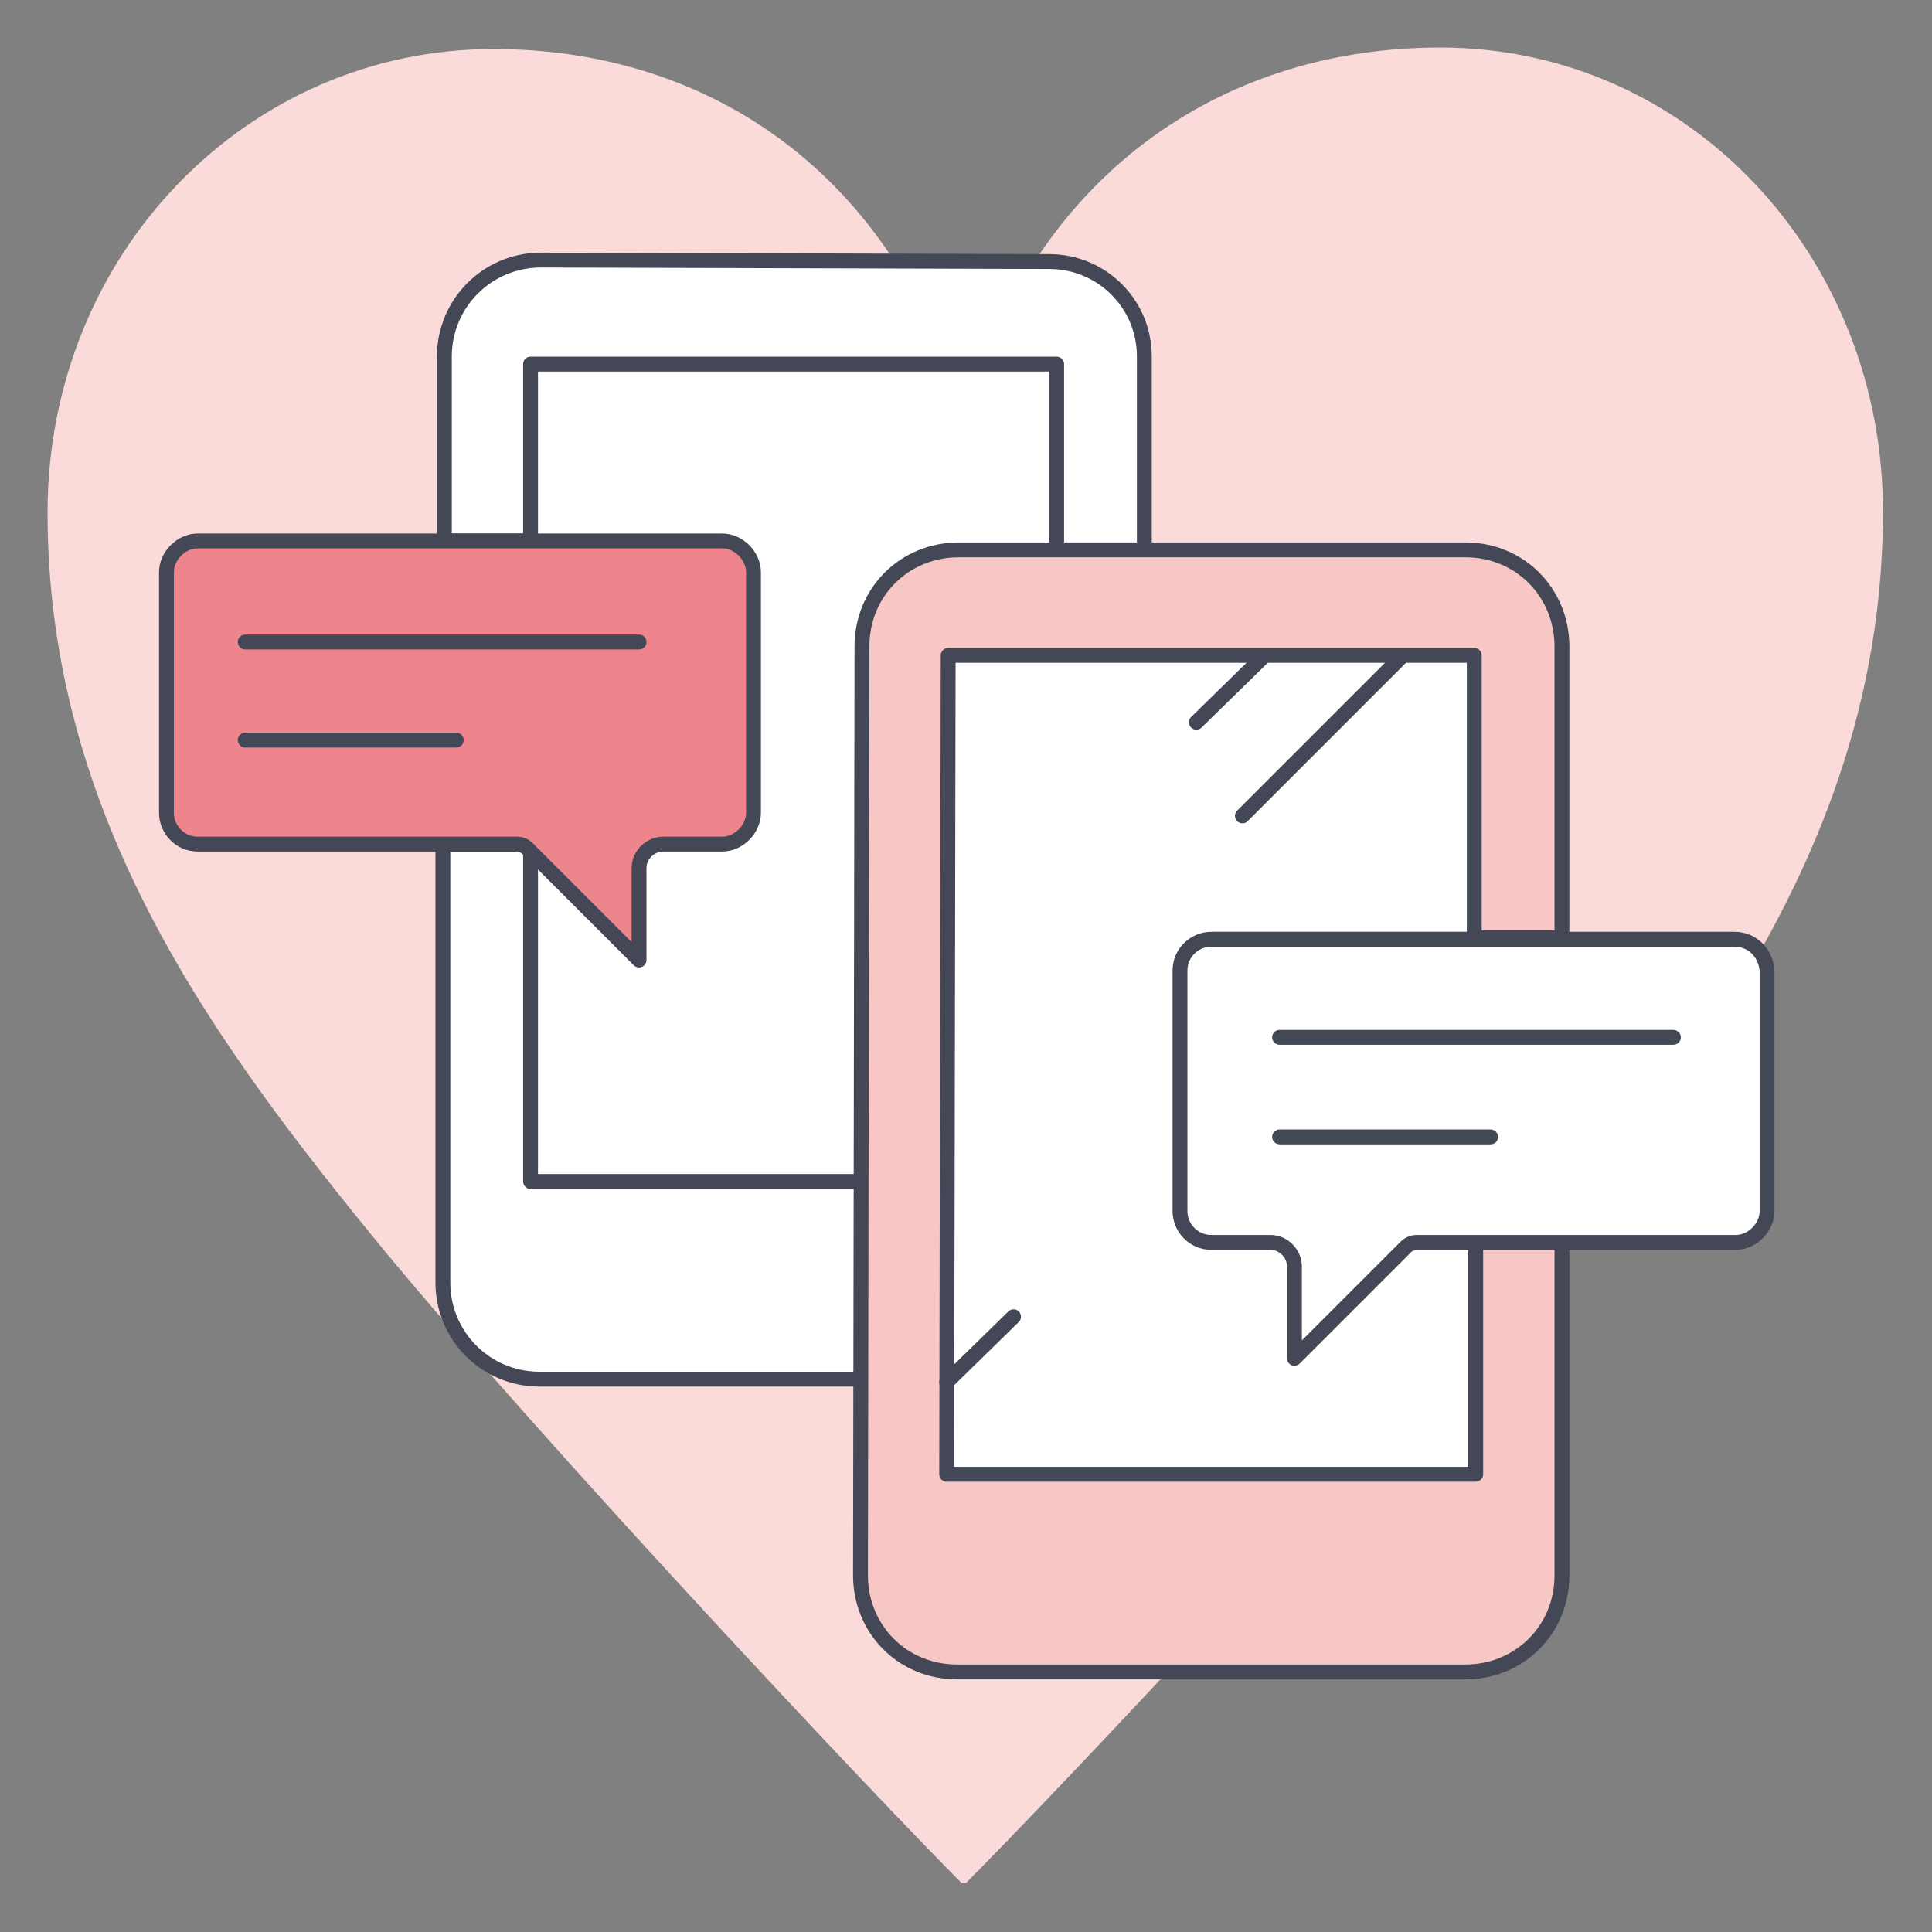
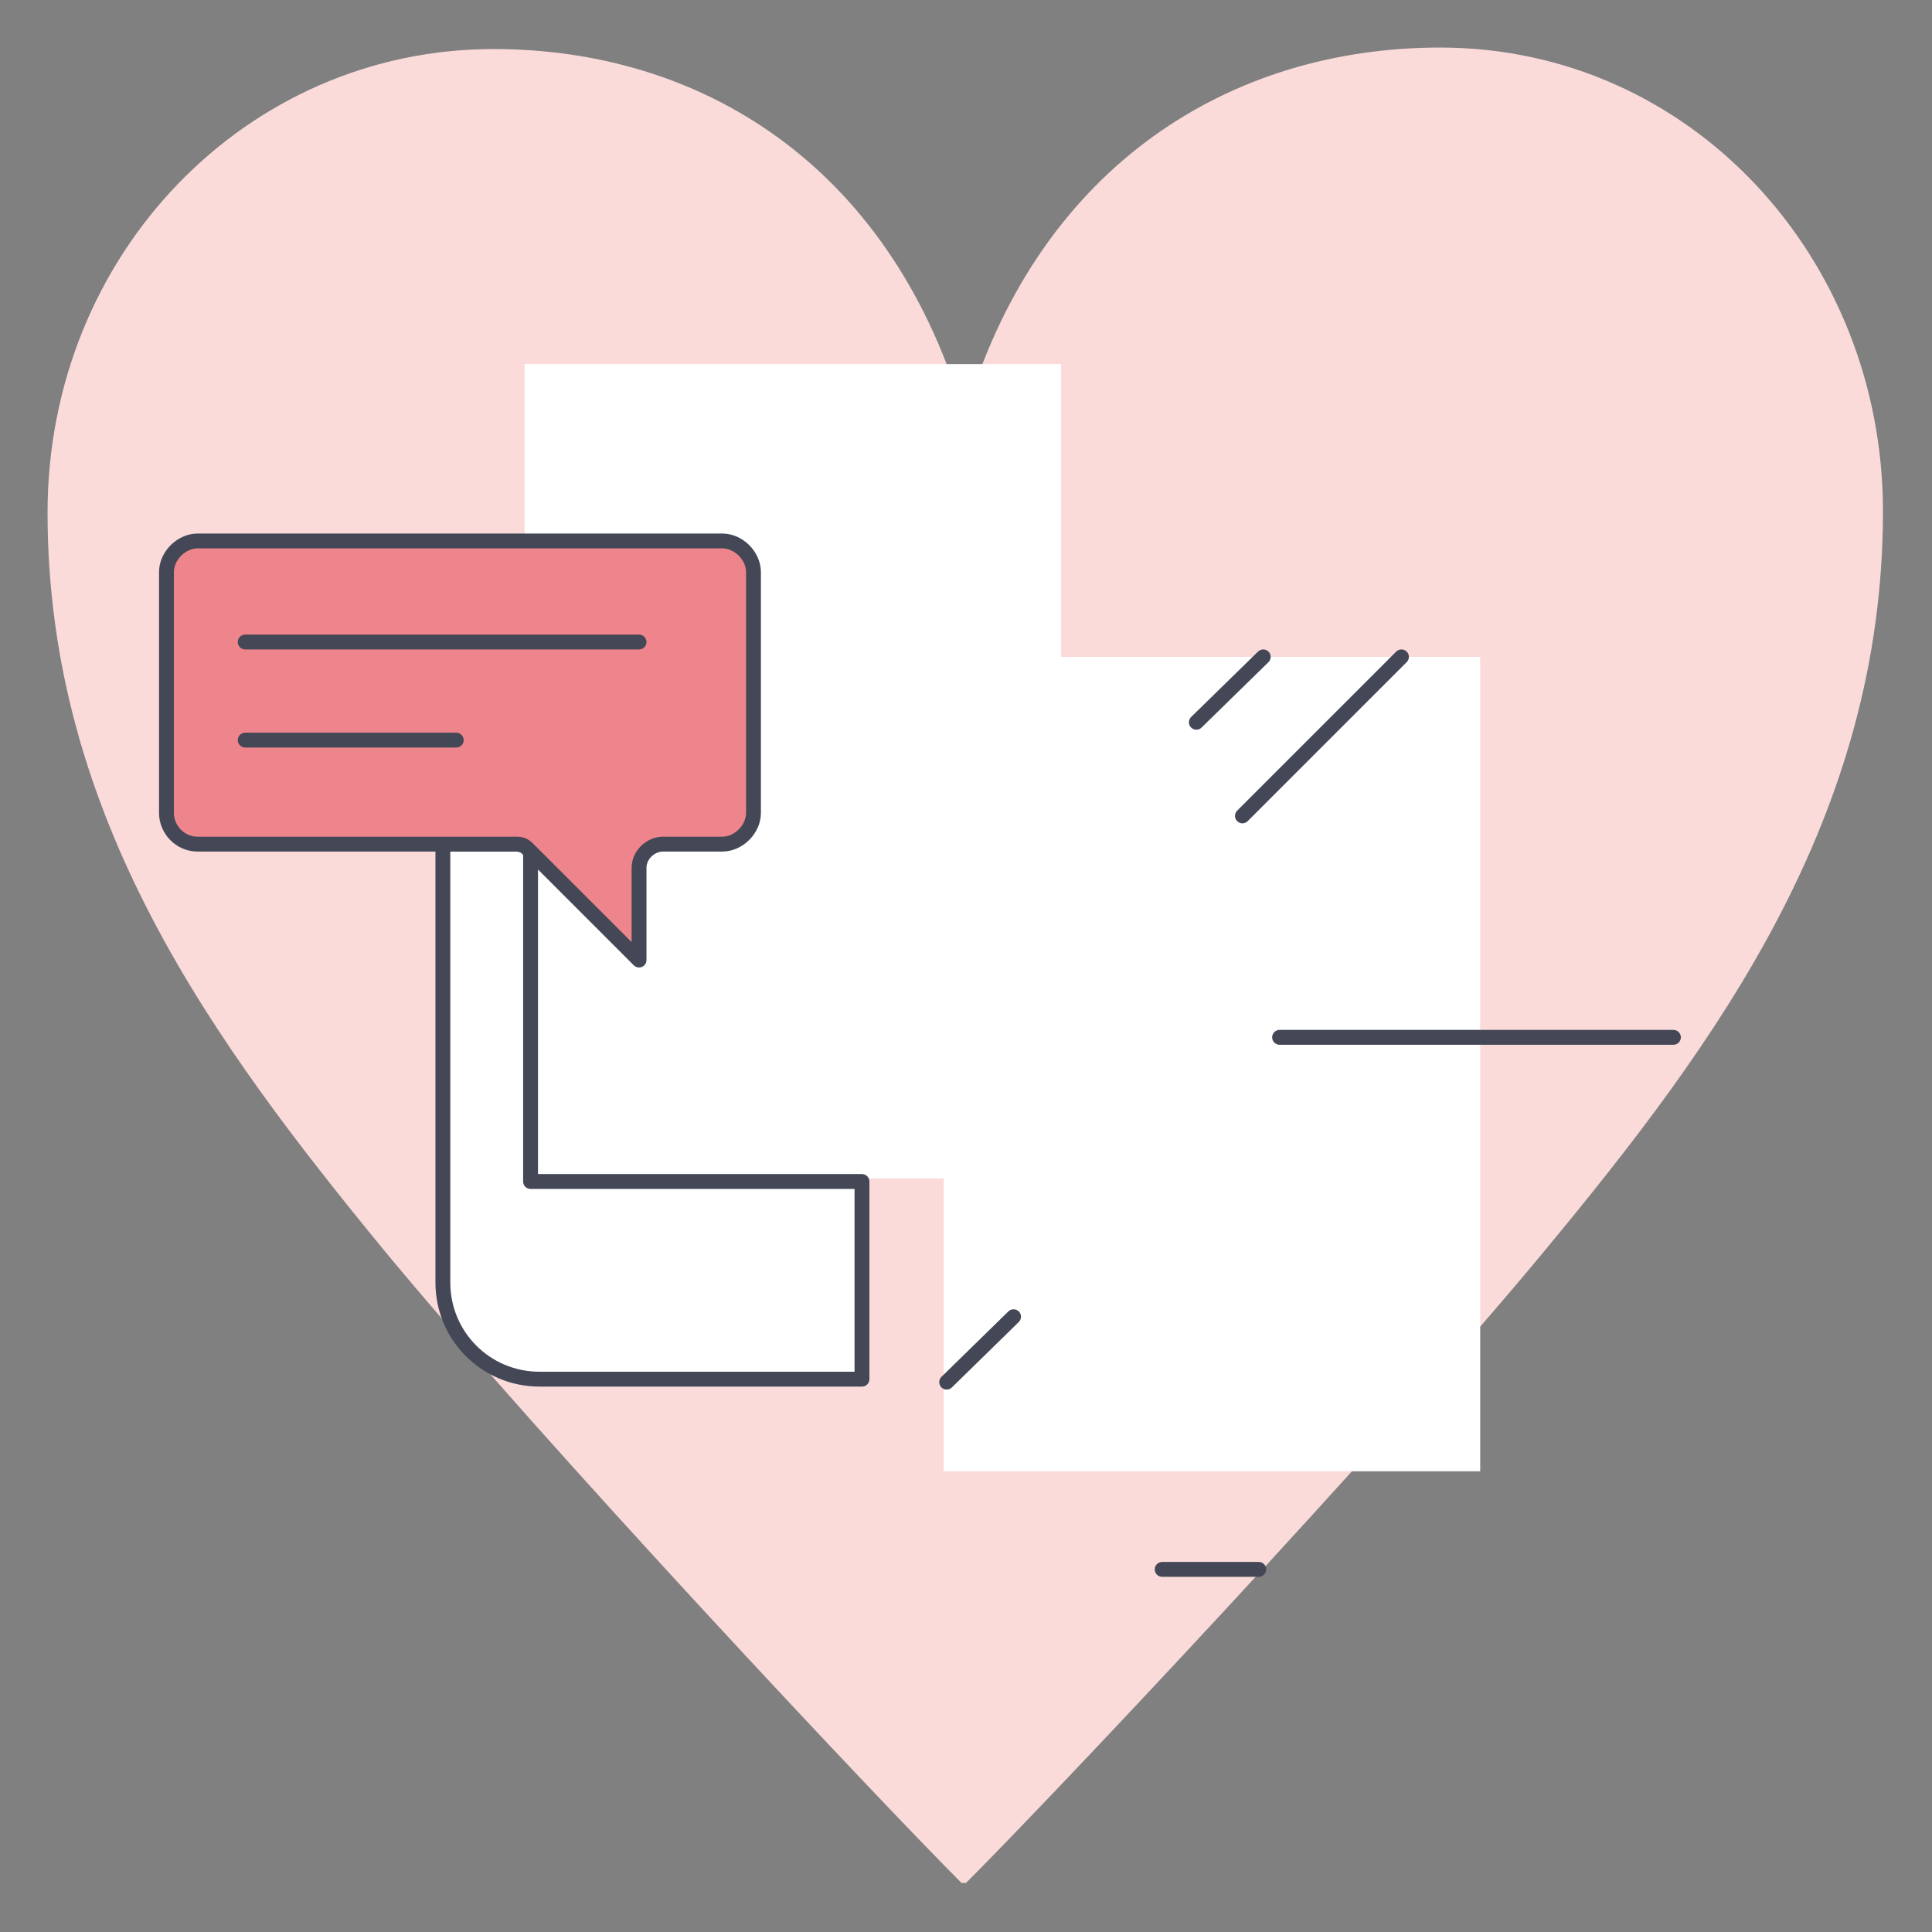
<svg xmlns="http://www.w3.org/2000/svg" version="1.1" x="0px" y="0px" viewBox="0 0 130 130" style="enable-background:new 0 0 130 130;" xml:space="preserve">
  <rect x="0" y="0" width="130" height="130" fill="#808080" stroke="none" />
  <style type="text/css">
	.st0{fill:#FADBDA;}
	.st1{fill:#FFFFFF;}
	.st2{fill:none;stroke:#444856;stroke-linecap:round;stroke-linejoin:round;}
	.st3{fill:#FFFFFF;stroke:#444856;stroke-linecap:round;stroke-linejoin:round;}
	.st4{fill:#EF858C;stroke:#444856;stroke-linecap:round;stroke-linejoin:round;}
	.st5{fill:#F7C7C6;stroke:#444856;stroke-linecap:round;stroke-linejoin:round;}
</style>
  <g id="レイヤー_2">
    <g>
      <path class="st0" d="M65.1,27.4C70.1,11.1,82.8,3.2,96.9,3.2c16.9,0,29.8,14.2,29.8,31.2c0,20.6-11.2,35.8-22.8,49.8    c-11.1,13.4-33.2,36.8-38.9,42.5h-0.3c-5.7-5.7-27.7-29.1-38.8-42.5C14.5,70.3,3.2,55.1,3.2,34.5c0-17.4,13.4-31.2,30-31.2    c14,0,26.5,7.8,31.5,24.1H65.1z" />
    </g>
  </g>
  <g id="レイヤー_1">
    <rect x="35.3" y="24.5" class="st1" width="36.1" height="54.8" />
    <rect x="63.5" y="44.2" class="st1" width="36.1" height="54.8" />
    <polyline class="st2" points="57.8,86 50.7,86 57.8,86  " />
    <line class="st2" x1="78.2" y1="105.6" x2="84.7" y2="105.6" />
    <path class="st3" d="M34.7,56.8h-4.9v29.5c0,3.6,2.9,6.5,6.5,6.5l0,0h21.7c0-1.1,0-13.3,0-13.3H35.7V57.3l-0.2-0.2   C35.3,56.9,35,56.8,34.7,56.8z" />
-     <path class="st3" d="M70.6,17.6l-34.2-0.1c-3.6,0-6.5,2.9-6.5,6.5v12.4h5.8V24.5h35.4v12.5H77v-13C77,20.4,74.1,17.6,70.6,17.6z" />
    <path class="st4" d="M13.3,36.4c-1.1,0-2.1,1-2.1,2.1v16.2c0,1.1,0.9,2.1,2.1,2.1h21.5c0.3,0,0.5,0.1,0.7,0.3l0.2,0.2l7.3,7.3v-6.2   c0-0.9,0.8-1.6,1.6-1.6l0,0h4c1.1,0,2.1-1,2.1-2.1V38.5c0-1.1-1-2.1-2.1-2.1H13.3z" />
-     <path class="st5" d="M63.7,99.2l0.1-55.1h35.4v19h5.9V43.5c0-3.6-2.8-6.5-6.5-6.5H64.5c-3.6,0-6.5,2.8-6.5,6.5L57.9,106   c0,3.6,2.8,6.5,6.5,6.5l0,0h34.2c3.6,0,6.5-2.8,6.5-6.5l0,0V83.6h-5.8v15.6H63.7z" />
-     <path class="st3" d="M116.7,63.2H81.5c-1.1,0-2.1,0.9-2.1,2.1l0,0v16.2c0,1.1,0.9,2.1,2.1,2.1l0,0h4c0.9,0,1.6,0.8,1.6,1.6v6.2   l7.5-7.5c0.2-0.2,0.5-0.3,0.7-0.3h21.5c1.1,0,2.1-1,2.1-2.1l0,0V65.3C118.8,64.1,117.9,63.2,116.7,63.2L116.7,63.2z" />
    <line class="st2" x1="86.1" y1="69.8" x2="112.6" y2="69.8" />
-     <line class="st2" x1="86.1" y1="76.5" x2="100.3" y2="76.5" />
    <line class="st2" x1="16.5" y1="43.2" x2="43" y2="43.2" />
    <line class="st2" x1="16.5" y1="49.8" x2="30.7" y2="49.8" />
    <line class="st2" x1="85" y1="44.2" x2="80.5" y2="48.6" />
    <line class="st2" x1="68.2" y1="88.6" x2="63.7" y2="93" />
    <line class="st2" x1="94.3" y1="44.2" x2="83.6" y2="54.9" />
  </g>
</svg>